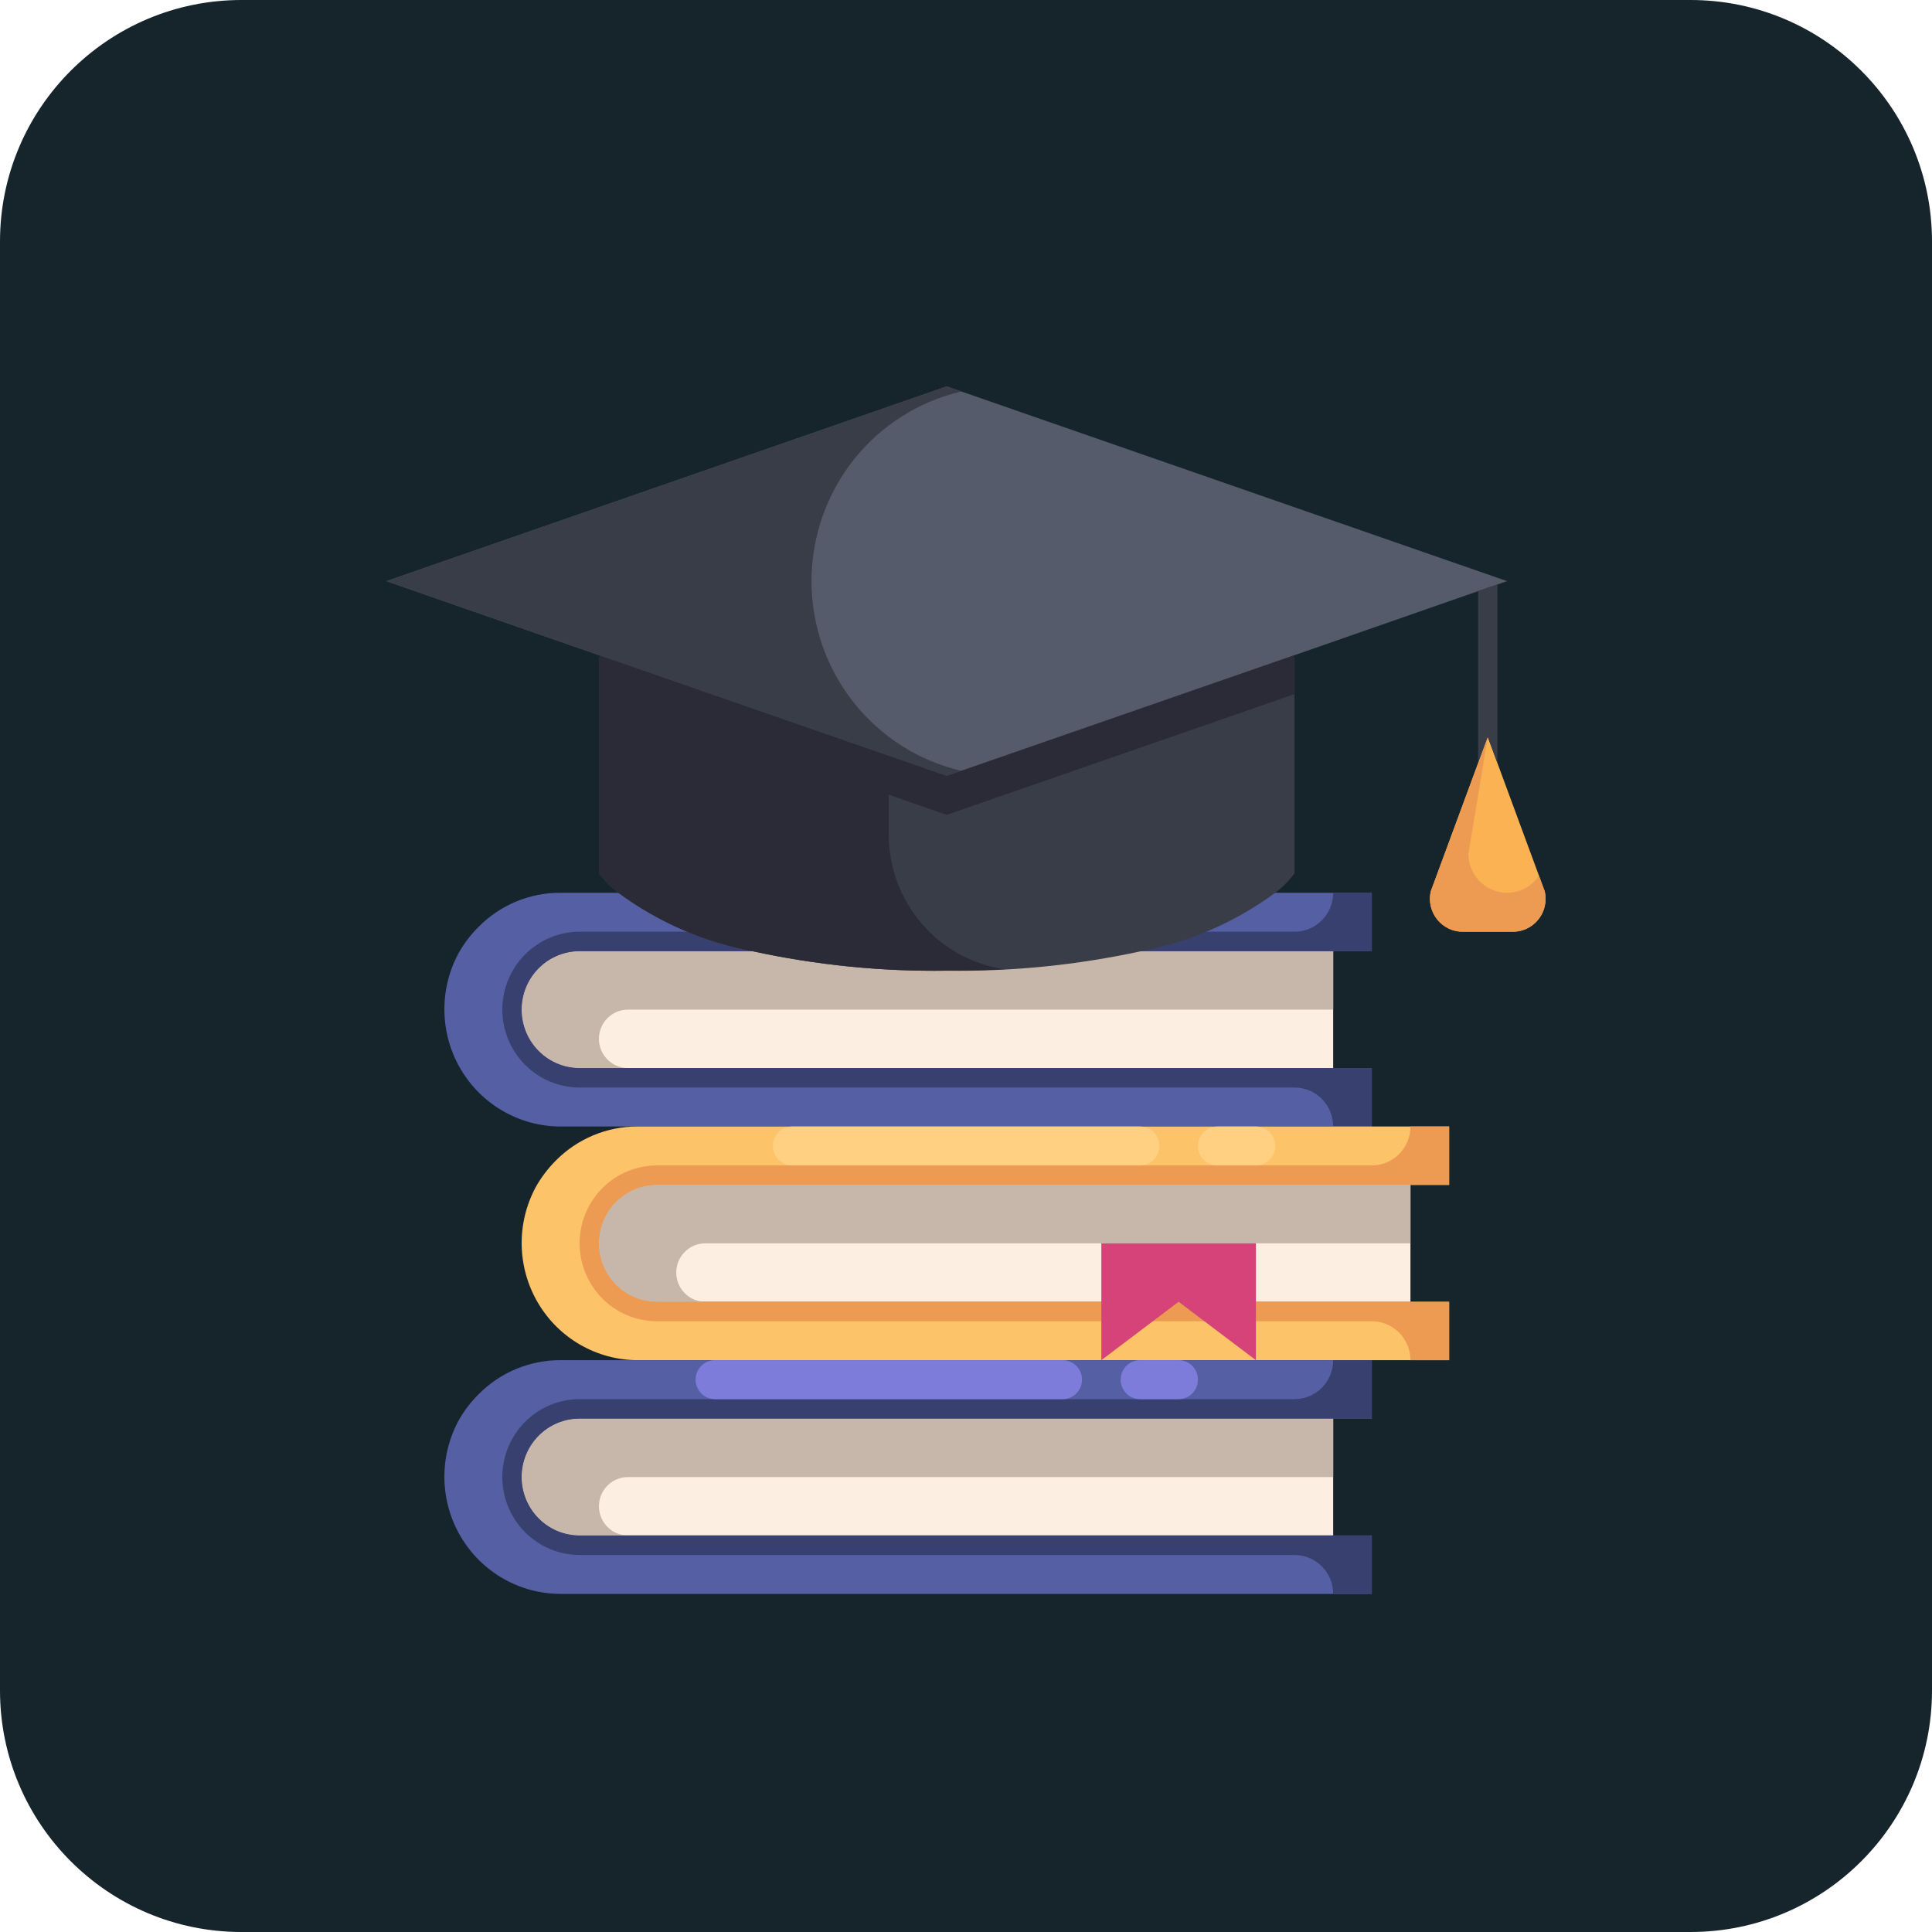
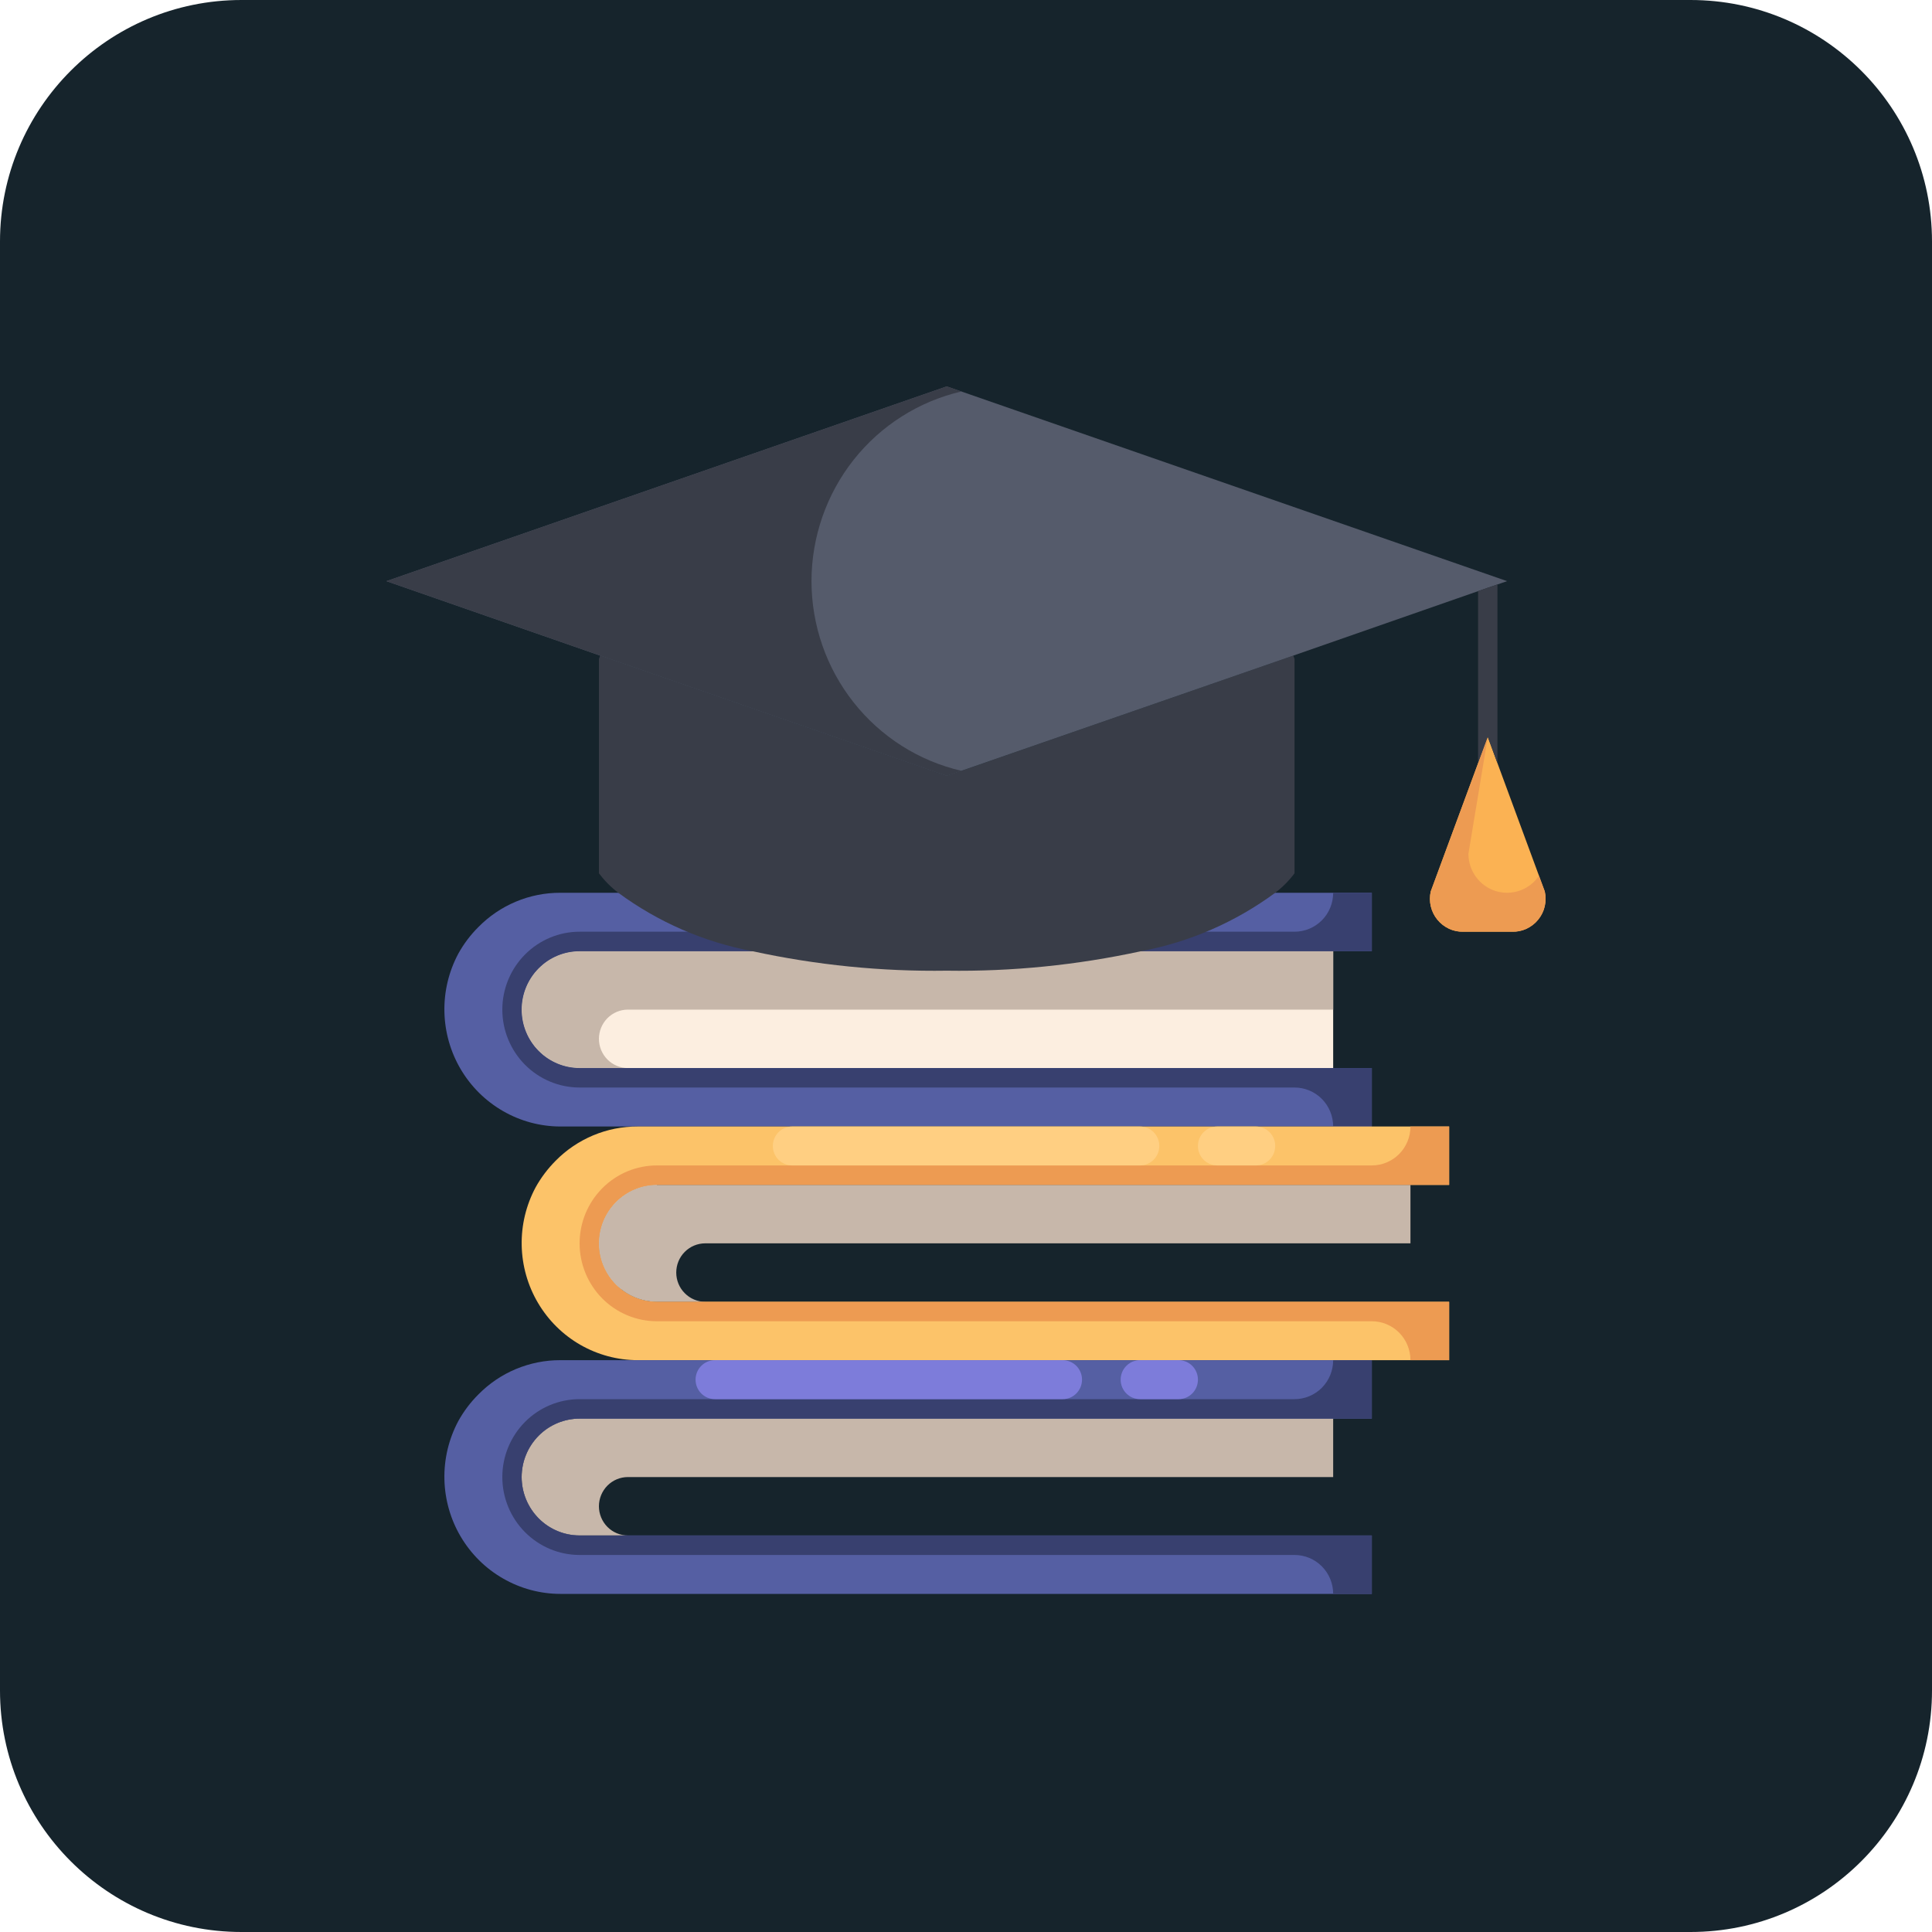
<svg xmlns="http://www.w3.org/2000/svg" width="40" height="40" viewBox="0 0 40 40" fill="none">
  <path d="M0 5C0 2.239 2.239 0 5 0H35C37.761 0 40 2.239 40 5V35C40 37.761 37.761 40 35 40H5C2.239 40 0 37.761 0 35V5Z" fill="#16242C" />
  <g clip-path="url(#clip0_3501_316)">
    <path d="M28.402 23.323H11.6C11.184 23.322 10.776 23.212 10.415 23.004C10.053 22.796 9.752 22.498 9.539 22.138C9.326 21.777 9.21 21.368 9.201 20.948C9.192 20.529 9.291 20.115 9.488 19.746C9.6 19.543 9.74 19.357 9.904 19.194C10.126 18.968 10.39 18.789 10.682 18.667C10.973 18.545 11.285 18.483 11.6 18.484H28.402V19.694H12.001C11.682 19.694 11.377 19.821 11.152 20.048C10.927 20.275 10.8 20.582 10.8 20.903C10.8 21.224 10.927 21.532 11.152 21.759C11.377 21.985 11.682 22.113 12.001 22.113H28.402V23.323Z" fill="#555FA3" />
    <path d="M27.602 19.694V22.113H12C11.682 22.113 11.377 21.985 11.152 21.759C10.927 21.532 10.8 21.224 10.8 20.903C10.8 20.582 10.927 20.275 11.152 20.048C11.377 19.821 11.682 19.694 12 19.694H27.602Z" fill="#FCEEE0" />
    <path d="M12 19.694C11.682 19.694 11.377 19.821 11.152 20.048C10.927 20.275 10.8 20.582 10.8 20.903C10.8 21.224 10.927 21.532 11.152 21.759C11.377 21.985 11.682 22.113 12 22.113H13.001C12.841 22.113 12.689 22.049 12.576 21.936C12.464 21.822 12.4 21.669 12.4 21.508C12.4 21.348 12.464 21.194 12.576 21.08C12.689 20.967 12.841 20.903 13.001 20.903H27.602V19.694H12Z" fill="#C7B7AA" />
    <path d="M12 19.694H28.402V18.484H27.602C27.602 18.698 27.518 18.903 27.368 19.054C27.218 19.205 27.014 19.29 26.802 19.29H12C11.576 19.29 11.169 19.46 10.869 19.763C10.569 20.065 10.4 20.476 10.4 20.903C10.4 21.331 10.569 21.741 10.869 22.044C11.169 22.346 11.576 22.516 12 22.516H26.802C27.014 22.516 27.218 22.601 27.368 22.752C27.518 22.904 27.602 23.109 27.602 23.323H28.402V22.113H12C11.682 22.113 11.377 21.985 11.152 21.759C10.927 21.532 10.8 21.224 10.8 20.903C10.8 20.582 10.927 20.275 11.152 20.048C11.377 19.821 11.682 19.694 12 19.694Z" fill="#38406F" />
-     <path d="M22.002 18.484H14.801C14.58 18.484 14.401 18.664 14.401 18.887C14.401 19.11 14.58 19.29 14.801 19.29H22.002C22.223 19.29 22.402 19.11 22.402 18.887C22.402 18.664 22.223 18.484 22.002 18.484Z" fill="#7D7CDA" />
-     <path d="M24.402 18.484H23.602C23.381 18.484 23.202 18.664 23.202 18.887C23.202 19.11 23.381 19.29 23.602 19.29H24.402C24.623 19.29 24.802 19.11 24.802 18.887C24.802 18.664 24.623 18.484 24.402 18.484Z" fill="#7D7CDA" />
    <path d="M30.003 28.161H13.201C12.785 28.16 12.376 28.05 12.015 27.843C11.653 27.635 11.352 27.337 11.139 26.976C10.926 26.616 10.81 26.206 10.801 25.787C10.792 25.368 10.891 24.954 11.088 24.585C11.2 24.382 11.341 24.196 11.504 24.032C11.726 23.806 11.991 23.628 12.282 23.506C12.573 23.384 12.885 23.322 13.201 23.323H30.003V24.532H13.601C13.282 24.532 12.977 24.66 12.752 24.887C12.527 25.113 12.4 25.421 12.4 25.742C12.4 26.063 12.527 26.37 12.752 26.597C12.977 26.824 13.282 26.952 13.601 26.952H30.003V28.161Z" fill="#FCC369" />
-     <path d="M29.202 24.532V26.952H13.601C13.282 26.952 12.977 26.824 12.752 26.597C12.527 26.37 12.4 26.063 12.4 25.742C12.4 25.421 12.527 25.113 12.752 24.887C12.977 24.66 13.282 24.532 13.601 24.532H29.202Z" fill="#FCEEE0" />
+     <path d="M29.202 24.532H13.601C13.282 26.952 12.977 26.824 12.752 26.597C12.527 26.37 12.4 26.063 12.4 25.742C12.4 25.421 12.527 25.113 12.752 24.887C12.977 24.66 13.282 24.532 13.601 24.532H29.202Z" fill="#FCEEE0" />
    <path d="M13.601 24.532C13.282 24.532 12.977 24.66 12.752 24.887C12.527 25.113 12.4 25.421 12.4 25.742C12.4 26.063 12.527 26.37 12.752 26.597C12.977 26.824 13.282 26.952 13.601 26.952H14.601C14.442 26.952 14.289 26.888 14.177 26.774C14.064 26.661 14.001 26.507 14.001 26.347C14.001 26.186 14.064 26.032 14.177 25.919C14.289 25.806 14.442 25.742 14.601 25.742H29.202V24.532H13.601Z" fill="#C7B7AA" />
    <path d="M13.601 24.532H30.003V23.323H29.202C29.202 23.537 29.118 23.742 28.968 23.893C28.818 24.044 28.614 24.129 28.402 24.129H13.601C13.176 24.129 12.769 24.299 12.469 24.602C12.169 24.904 12 25.314 12 25.742C12 26.17 12.169 26.58 12.469 26.883C12.769 27.185 13.176 27.355 13.601 27.355H28.402C28.614 27.355 28.818 27.44 28.968 27.591C29.118 27.742 29.202 27.948 29.202 28.161H30.003V26.952H13.601C13.282 26.952 12.977 26.824 12.752 26.597C12.527 26.37 12.4 26.063 12.4 25.742C12.4 25.421 12.527 25.113 12.752 24.887C12.977 24.66 13.282 24.532 13.601 24.532Z" fill="#ED9B52" />
    <path d="M23.602 23.323H16.401C16.18 23.323 16.001 23.503 16.001 23.726C16.001 23.949 16.18 24.129 16.401 24.129H23.602C23.823 24.129 24.002 23.949 24.002 23.726C24.002 23.503 23.823 23.323 23.602 23.323Z" fill="#FFCF82" />
    <path d="M26.002 23.323H25.202C24.981 23.323 24.802 23.503 24.802 23.726C24.802 23.949 24.981 24.129 25.202 24.129H26.002C26.223 24.129 26.402 23.949 26.402 23.726C26.402 23.503 26.223 23.323 26.002 23.323Z" fill="#FFCF82" />
    <path d="M28.402 33H11.6C11.184 32.999 10.776 32.889 10.415 32.681C10.053 32.474 9.752 32.175 9.539 31.815C9.326 31.455 9.21 31.045 9.201 30.626C9.192 30.207 9.291 29.792 9.488 29.423C9.6 29.22 9.74 29.034 9.904 28.871C10.126 28.645 10.39 28.466 10.682 28.344C10.973 28.223 11.285 28.16 11.6 28.161H28.402V29.371H12.001C11.682 29.371 11.377 29.498 11.152 29.725C10.927 29.952 10.8 30.26 10.8 30.581C10.8 30.901 10.927 31.209 11.152 31.436C11.377 31.663 11.682 31.79 12.001 31.79H28.402V33Z" fill="#555FA3" />
-     <path d="M27.602 29.371V31.79H12C11.682 31.79 11.377 31.663 11.152 31.436C10.927 31.209 10.8 30.901 10.8 30.581C10.8 30.26 10.927 29.952 11.152 29.725C11.377 29.498 11.682 29.371 12 29.371H27.602Z" fill="#FCEEE0" />
    <path d="M12 29.371C11.682 29.371 11.377 29.498 11.152 29.725C10.927 29.952 10.8 30.26 10.8 30.581C10.8 30.901 10.927 31.209 11.152 31.436C11.377 31.663 11.682 31.79 12 31.79H13.001C12.841 31.79 12.689 31.727 12.576 31.613C12.464 31.5 12.4 31.346 12.4 31.186C12.4 31.025 12.464 30.871 12.576 30.758C12.689 30.644 12.841 30.581 13.001 30.581H27.602V29.371H12Z" fill="#C7B7AA" />
    <path d="M12 29.371H28.402V28.161H27.602C27.602 28.375 27.518 28.58 27.368 28.732C27.218 28.883 27.014 28.968 26.802 28.968H12C11.576 28.968 11.169 29.138 10.869 29.44C10.569 29.743 10.4 30.153 10.4 30.581C10.4 31.008 10.569 31.419 10.869 31.721C11.169 32.024 11.576 32.194 12 32.194H26.802C27.014 32.194 27.218 32.279 27.368 32.43C27.518 32.581 27.602 32.786 27.602 33H28.402V31.79H12C11.682 31.79 11.377 31.663 11.152 31.436C10.927 31.209 10.8 30.901 10.8 30.581C10.8 30.26 10.927 29.952 11.152 29.725C11.377 29.498 11.682 29.371 12 29.371Z" fill="#38406F" />
    <path d="M22.002 28.161H14.801C14.58 28.161 14.401 28.342 14.401 28.564C14.401 28.787 14.58 28.968 14.801 28.968H22.002C22.223 28.968 22.402 28.787 22.402 28.564C22.402 28.342 22.223 28.161 22.002 28.161Z" fill="#7D7CDA" />
    <path d="M24.402 28.161H23.602C23.381 28.161 23.202 28.342 23.202 28.564C23.202 28.787 23.381 28.968 23.602 28.968H24.402C24.623 28.968 24.802 28.787 24.802 28.564C24.802 28.342 24.623 28.161 24.402 28.161Z" fill="#7D7CDA" />
-     <path d="M22.802 25.742V28.161L24.402 26.952L26.002 28.161V25.742H22.802Z" fill="#D64379" />
    <path d="M31.983 18.456C32.006 18.557 32.006 18.663 31.982 18.765C31.959 18.866 31.912 18.961 31.846 19.041C31.781 19.122 31.697 19.186 31.603 19.23C31.509 19.273 31.406 19.294 31.303 19.29H30.302C30.199 19.294 30.096 19.273 30.002 19.23C29.908 19.186 29.825 19.122 29.759 19.041C29.693 18.961 29.647 18.866 29.623 18.765C29.599 18.663 29.599 18.557 29.622 18.456L30.803 15.258L31.983 18.456Z" fill="#FBB253" />
    <path d="M15.581 19.694C14.576 19.505 13.626 19.092 12.801 18.484C12.649 18.369 12.515 18.233 12.4 18.081V13.645L12.425 13.573L19.601 16.065L26.778 13.573L26.802 13.645V18.081C26.688 18.233 26.553 18.369 26.402 18.484C25.577 19.092 24.627 19.505 23.622 19.694C22.301 19.981 20.952 20.117 19.601 20.097C18.25 20.117 16.901 19.981 15.581 19.694Z" fill="#393D48" />
    <path d="M19.601 8L31.203 12.032L30.803 12.169L26.778 13.573L19.601 16.064L12.425 13.573L8 12.032L19.601 8Z" fill="#555B6B" />
    <path d="M16.801 12.032C16.802 11.12 17.109 10.236 17.672 9.522C18.236 8.809 19.023 8.31 19.904 8.105L19.601 8L8 12.032L12.425 13.573L19.601 16.064L19.905 15.959C19.023 15.755 18.236 15.255 17.673 14.542C17.109 13.829 16.802 12.944 16.801 12.032Z" fill="#393D48" />
-     <path d="M26.778 13.573L19.601 16.065L12.425 13.573L12.4 13.645V18.081C12.515 18.233 12.649 18.369 12.801 18.484C13.626 19.092 14.576 19.505 15.581 19.694C16.901 19.981 18.25 20.117 19.601 20.097C20.027 20.097 20.428 20.086 20.808 20.067C20.141 19.974 19.53 19.64 19.088 19.128C18.645 18.617 18.402 17.961 18.401 17.283V16.454L19.601 16.871L26.778 14.379L26.802 14.371V13.645L26.778 13.573Z" fill="#2B2B37" />
    <path d="M31.003 15.8V12.101L30.803 12.169L30.602 12.239V15.8L30.803 15.258L31.003 15.8Z" fill="#393D48" />
    <path d="M31.983 18.456L31.863 18.133C31.766 18.275 31.627 18.382 31.466 18.439C31.304 18.495 31.129 18.499 30.966 18.448C30.803 18.397 30.66 18.294 30.559 18.156C30.457 18.017 30.403 17.85 30.402 17.677L30.803 15.258L29.622 18.456C29.599 18.557 29.599 18.663 29.623 18.765C29.647 18.866 29.693 18.961 29.759 19.041C29.825 19.122 29.908 19.186 30.002 19.23C30.096 19.273 30.199 19.294 30.302 19.29H31.303C31.406 19.294 31.509 19.273 31.603 19.23C31.697 19.186 31.781 19.122 31.846 19.041C31.912 18.961 31.959 18.866 31.982 18.765C32.006 18.663 32.006 18.557 31.983 18.456Z" fill="#ED9B52" />
  </g>
  <defs>
    <clipPath id="clip0_3501_316">
      <rect width="24" height="25" fill="white" transform="translate(8 8)" />
    </clipPath>
  </defs>
</svg>